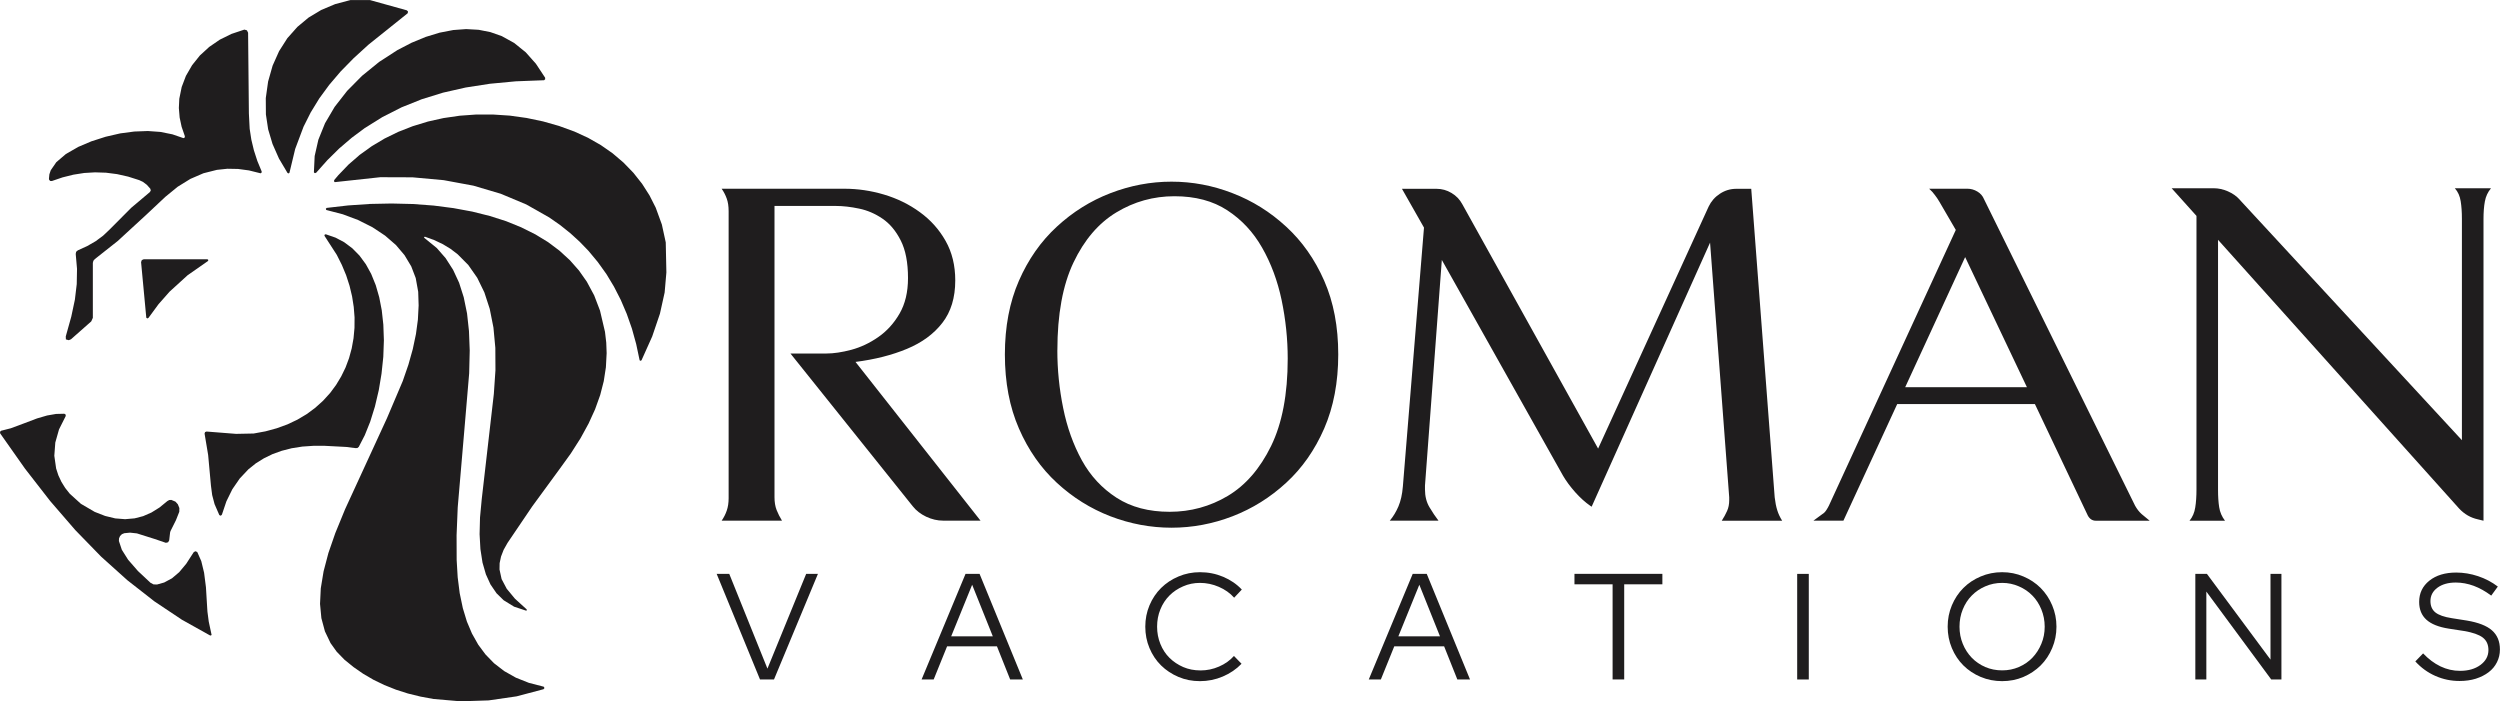
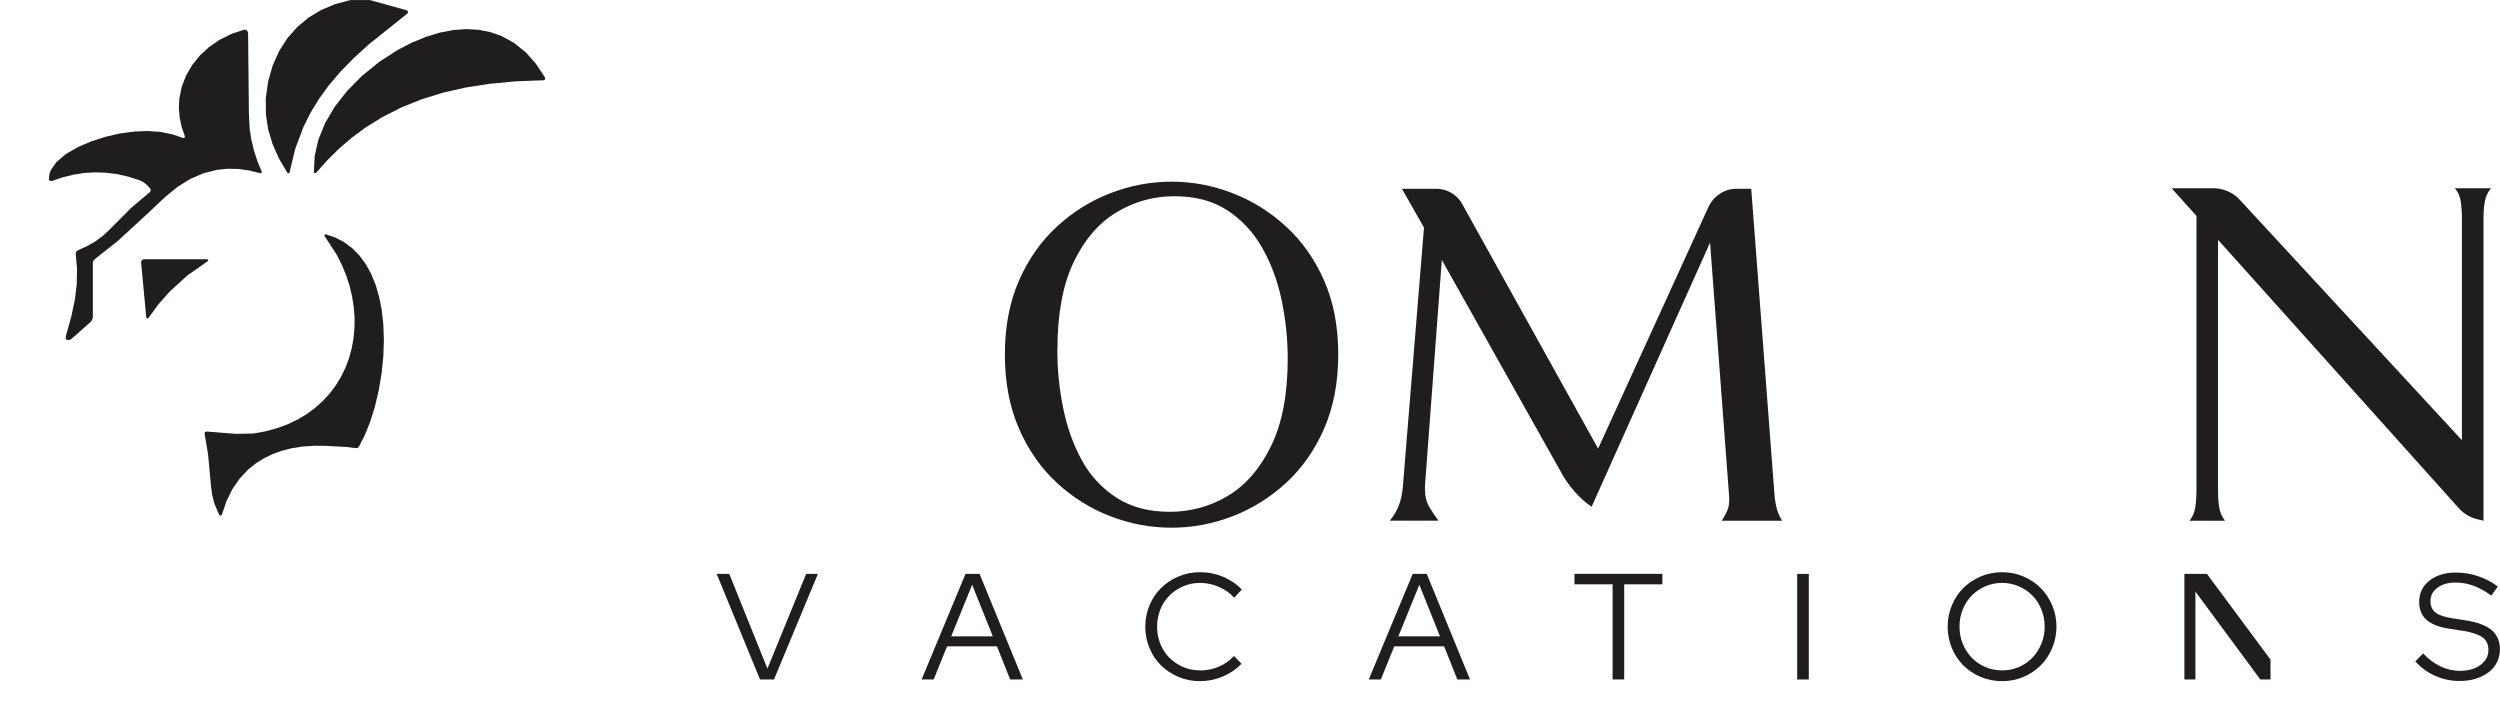
<svg xmlns="http://www.w3.org/2000/svg" id="Layer_2" data-name="Layer 2" viewBox="0 0 633.31 177.66">
  <defs>
    <style>
      .cls-1 {
        fill: #1f1d1e;
      }
    </style>
  </defs>
  <g id="Layer_1-2" data-name="Layer 1">
    <g>
      <path class="cls-1" d="M93.66,0l9.38,2.61.31.28-.05.43-.1.1-9.86,7.9-3.76,3.43-3.29,3.36-2.89,3.39-2.5,3.41-2.19,3.57-1.82,3.63-2.11,5.62-1.44,5.98-.04.1-.23.13-.24-.13-2.16-3.64-1.63-3.69-1.11-3.72-.57-3.77h0l-.03-4.14.59-4.2,1.14-4.02,1.64-3.67,2.09-3.28,2.55-2.87,2.82-2.35,3.21-1.93,3.54-1.49,3.89-1.03h4.89Z" />
      <path class="cls-1" d="M65.88,43.87l-2.81-.7-2.76-.37-2.71-.05-2.65.28h0l-3.41.86-3.31,1.43-3.22,1.99-3.12,2.55-4.9,4.6-7.19,6.61-5.76,4.55-.38.43-.14.55v13.92l-.4.89-5.14,4.54-.56.23-.73-.2-.03-.76,1.4-5.02.91-4.29.47-3.95.07-3.85-.33-3.78.1-.54.43-.37,2.37-1.08,2.14-1.23,1.89-1.4,1.65-1.56,5.47-5.5,4.72-3.98.24-.39-.1-.45-.87-.99-1-.76-.96-.45-2.8-.89-2.8-.63-2.8-.36-2.79-.09h0l-2.74.16-2.74.43-2.73.68-2.73.93-.44-.03-.27-.34v-.08s-.02-.18-.02-.18l.11-1.08.34-1.01,1.41-2.05,2.42-2.07,3.15-1.81,3.32-1.41,3.62-1.16,3.69-.85,3.56-.47,3.44-.13,3.17.23,3.05.61,2.69.93.14.03.29-.16.03-.33-.82-2.38-.5-2.34-.2-2.41.11-2.35.61-2.99,1.07-2.81,1.57-2.71,1.97-2.46,2.36-2.16,2.68-1.84,2.96-1.46,3.2-1.07.08-.02.64.19.29.6.2,20.45.2,3.89h0l.42,2.74.65,2.71.87,2.69,1.1,2.66-.02.31-.27.16h-.11Z" />
      <path class="cls-1" d="M80.05,43.77l-.27.1-.23-.16-.03-.13.19-4.05.94-4.14,1.69-4.18,2.43-4.13,3.17-4.06,3.77-3.81,4.33-3.52,4.62-2.99,3.58-1.86,3.61-1.49,3.5-1.07,3.47-.67,3.26-.24,3.18.18,2.98.59,2.87,1.01,3.13,1.73,2.93,2.36,2.58,2.9,2.34,3.54.02.39-.29.26h-.1s-7.04.27-7.04.27l-6.59.62-6.12.95-5.73,1.3-5.43,1.68-5.06,2.03-4.87,2.47-4.49,2.8-3.29,2.45-3.18,2.72-2.98,2.94-2.87,3.22Z" />
-       <path class="cls-1" d="M84.64,45.64l1.09-1.29,2.59-2.69,2.79-2.42,3.06-2.2,3.23-1.93,3.5-1.71,3.65-1.43,3.86-1.18,3.94-.88,4.12-.6,4.16-.3h4.27s4.27.28,4.27.28l4.22.59,4.16.87,4.05,1.15,3.93,1.43,3.42,1.57,3.23,1.84,3,2.09,2.76,2.35,2.5,2.58,2.22,2.8,1.87,2.93,1.58,3.12,1.55,4.25.99,4.54.16,7.61-.44,5.08-1.19,5.37-1.96,5.77-2.7,6.02-.21.15-.24-.09-.05-.11-.86-4.06-1.07-3.87-1.32-3.76-1.52-3.55-1.72-3.36-1.91-3.17-2.17-3.03-2.35-2.83-2.26-2.34-2.38-2.17-2.59-2.07-2.74-1.91-5.81-3.29-6.47-2.71-6.93-2.05-7.51-1.39-7.9-.72-8.17-.03-11.44,1.24h-.1s-.19-.2-.19-.2l.05-.25Z" />
-       <path class="cls-1" d="M133.45,154.37l-.06.33h-.1s-3.05-1.01-3.05-1.01l-2.65-1.63-1.81-1.77-1.53-2.24-1.16-2.55-.86-2.98-.53-3.42-.21-3.77.11-4.25.44-4.68,3.06-26.6.41-6.01-.03-5.67-.48-5.15-.94-4.73-1.36-4.17-1.8-3.69-2.27-3.25-2.68-2.7-1.83-1.4-2.03-1.22-2.14-1.01-2.34-.85-.21.21.06.08,3.19,2.6,2.23,2.55,1.9,2.97,1.52,3.27,1.17,3.67.84,4.09.49,4.48.19,4.92-.14,5.78-1.27,14.93-1.63,19.01-.29,7.08.02,6.26.26,4.39.51,4.03.79,3.78,1.03,3.4,1.29,3.05,1.59,2.82,1.83,2.46,2.15,2.22,2.59,2,2.98,1.68,3.27,1.3,3.67.95.17.08.1.33-.24.26-6.79,1.8-7.1,1.03-7.11.23-6.85-.59-3.27-.6-3.22-.79-3.03-.97-2.95-1.18-2.75-1.33-2.63-1.54-2.42-1.68-2.3-1.87-1.96-2.02-1.56-2.18-1.42-2.97-.9-3.35-.34-3.62.19-3.93.71-4.31,1.22-4.64,1.75-5.05,2.48-6.05,10.61-23.06,4-9.41,1.43-4.14,1.11-3.96.8-3.8.49-3.63.19-3.63-.11-3.44-.63-3.49-1.13-2.95-1.71-2.85-2.17-2.56-2.73-2.37-3.21-2.13-3.65-1.84-3.87-1.45-4.08-1.06-.15-.08-.06-.29.23-.19,5.39-.62,5.56-.38,5.47-.11,5.39.13,5.25.39,5.04.65,4.76.88,4.44,1.11,4.16,1.33,3.79,1.54,3.61,1.8,3.21,1.96,2.88,2.16,2.64,2.42,2.28,2.58,2.01,2.86,1.87,3.48,1.47,3.85,1.26,5.37.32,2.73.1,2.66-.19,3.59-.54,3.51-.9,3.51-1.3,3.63-1.64,3.59-2.03,3.71-2.46,3.86-2.88,3.99-6.91,9.44-6.26,9.25-.99,1.76-.65,1.68-.36,1.68-.03,1.61.53,2.43,1.3,2.46,2.09,2.52,2.97,2.7Z" />
      <path class="cls-1" d="M56.17,130.38l-.06.13-.29.13-.27-.18-1.19-2.74-.61-2.31-.31-2.38-.71-7.77-.9-5.38v-.07s.13-.36.13-.36l.37-.13,7.48.59,4.45-.09,3-.55,2.82-.77,2.73-.99,2.53-1.2,2.35-1.4,2.14-1.58,2.02-1.82,1.79-1.97,1.5-2.03,1.3-2.16,1.1-2.26.88-2.36.68-2.49.46-2.56.24-2.61.02-2.65-.21-2.66-.42-2.68-.64-2.68-.86-2.66-1.08-2.6-1.29-2.57-3.09-4.78-.05-.11.09-.27.27-.06,2.46.85,2.19,1.16,2.07,1.55,1.81,1.84,1.61,2.19,1.35,2.45,1.16,2.86.88,3.06.64,3.3.4,3.65.14,3.95-.15,4.2-.45,4.26-.69,4.15-.98,4.16-1.19,3.83-1.38,3.44-1.52,2.95-.36.3-.47.02-2.43-.3-5.36-.28h-2.89s-2.79.19-2.79.19l-2.68.42-2.54.65-2.33.84-2.19,1.07-2.04,1.27-1.87,1.5-2.2,2.33-1.88,2.73-1.5,3.05-1.16,3.44Z" />
      <path class="cls-1" d="M52.52,65.67l.22.13v.25h.01l-.09.09-5.13,3.58-4.56,4.15h0l-2.82,3.2-2.54,3.46-.26.14-.26-.15h0l-.04-.13-1.31-13.97v-.03l.19-.51.5-.21h16.09Z" />
-       <path class="cls-1" d="M53.61,160.68v.09s-.14.21-.14.21h-.25l-7.16-4-6.96-4.65-6.83-5.34-6.65-5.98-6.53-6.71-6.38-7.38-6.36-8.18L.05,109.8l-.05-.39.26-.29H.26l.09-.02,2.39-.61,3.36-1.25,3.3-1.25,2.54-.74,2.26-.39,2.09-.05.32.18.05.37h0l-.04.09-1.67,3.33-.94,3.32-.25,3.36.46,3.22.56,1.72.77,1.65.97,1.57,1.17,1.47,2.81,2.54,3.49,2.04,2.64,1.03,2.56.62,2.5.2,2.41-.21h0l2.17-.56,2.1-.92,2.04-1.27,1.99-1.63.47-.26.54-.03,1.03.43h0l.61.67.39.96-.02.94-.85,2.14-1.37,2.74-.11.36-.23,2.01-.28.48-.54.13h-.04s-2.84-.97-2.84-.97l-4.47-1.41-1.75-.19-1.45.14-.61.25-.47.47-.26.6-.03.66.74,2.22,1.59,2.52,2.5,2.87,3.16,2.96.78.42.89.03,1.81-.51,1.97-1.06,1.84-1.56,1.78-2.13,1.87-2.9.41-.27.46.17.08.1.99,2.24.71,2.93.47,3.68.32,5.29.06.9.33,2.52.7,3.26Z" />
    </g>
    <g>
      <path class="cls-1" d="M233.46,172.13l11.13-26.75h3.56l10.96,26.75h-3.21l-3.35-8.4h-12.63l-3.4,8.4h-3.06ZM240.96,161.19h10.54l-5.23-13.06-5.31,13.06Z" />
      <path class="cls-1" d="M304.07,169.84c1.65,0,3.23-.32,4.73-.98,1.51-.65,2.78-1.55,3.79-2.69l1.92,1.98c-1.33,1.38-2.92,2.45-4.75,3.23-1.83.78-3.76,1.17-5.77,1.17s-3.74-.35-5.44-1.06c-1.7-.72-3.17-1.69-4.42-2.92-1.25-1.23-2.23-2.7-2.94-4.4-.71-1.69-1.06-3.5-1.06-5.42s.35-3.7,1.06-5.4c.71-1.69,1.69-3.16,2.94-4.4,1.25-1.23,2.72-2.21,4.42-2.92,1.69-.72,3.51-1.08,5.44-1.08,2.07,0,4.03.39,5.88,1.17,1.84.78,3.42,1.85,4.71,3.23l-1.94,2.06c-1.04-1.17-2.33-2.08-3.88-2.75s-3.14-1-4.77-1c-1.53,0-2.96.29-4.29.88-1.33.57-2.49,1.35-3.46,2.33-.97.97-1.74,2.14-2.29,3.5-.56,1.36-.83,2.82-.83,4.38s.28,3.02.83,4.38c.55,1.36,1.32,2.54,2.31,3.52.98.97,2.15,1.75,3.48,2.33,1.33.57,2.78.85,4.33.85Z" />
      <path class="cls-1" d="M346.74,172.13l11.13-26.75h3.56l10.96,26.75h-3.21l-3.35-8.4h-12.63l-3.4,8.4h-3.06ZM354.24,161.19h10.54l-5.23-13.06-5.31,13.06Z" />
      <path class="cls-1" d="M398.85,148.02v-2.65h22.27v2.65h-9.67v24.1h-2.94v-24.1h-9.67Z" />
      <path class="cls-1" d="M455.27,172.13v-26.75h2.94v26.75h-2.94Z" />
      <path class="cls-1" d="M520.95,158.75c0,1.92-.36,3.72-1.08,5.42-.71,1.7-1.68,3.16-2.92,4.4-1.24,1.22-2.7,2.2-4.38,2.92-1.68.71-3.47,1.06-5.38,1.06s-3.72-.35-5.42-1.06c-1.7-.72-3.16-1.69-4.4-2.92-1.24-1.23-2.21-2.7-2.92-4.4-.71-1.69-1.06-3.5-1.06-5.42s.35-3.7,1.06-5.4c.71-1.69,1.68-3.16,2.92-4.4,1.23-1.23,2.7-2.21,4.4-2.92,1.69-.72,3.5-1.08,5.42-1.08s3.69.36,5.38,1.08c1.68.71,3.14,1.68,4.38,2.92,1.23,1.24,2.21,2.7,2.92,4.4.72,1.7,1.08,3.49,1.08,5.4ZM517.97,158.75c0-1.55-.29-3.01-.85-4.38-.56-1.36-1.31-2.53-2.27-3.5-.95-.98-2.08-1.76-3.42-2.33-1.32-.58-2.73-.88-4.23-.88s-2.96.29-4.29.88c-1.32.57-2.46,1.35-3.42,2.33-.96.97-1.72,2.14-2.27,3.5-.56,1.36-.83,2.82-.83,4.38s.28,3.01.83,4.35c.55,1.35,1.31,2.52,2.27,3.52.96.99,2.09,1.77,3.42,2.35,1.33.57,2.76.85,4.29.85s2.91-.28,4.23-.85c1.33-.58,2.47-1.36,3.42-2.35.96-1,1.71-2.17,2.27-3.52.57-1.34.85-2.8.85-4.35Z" />
-       <path class="cls-1" d="M556.13,145.38h2.94l16.1,21.71v-21.71h2.77v26.75h-2.58l-16.44-22.27v22.27h-2.79v-26.75Z" />
+       <path class="cls-1" d="M556.13,145.38h2.94l16.1,21.71v-21.71v26.75h-2.58l-16.44-22.27v22.27h-2.79v-26.75Z" />
      <path class="cls-1" d="M611.87,167.54l1.96-2.02c1.38,1.45,2.84,2.54,4.4,3.29,1.57.75,3.22,1.13,4.96,1.13,2.08,0,3.8-.49,5.15-1.48,1.36-1,2.04-2.26,2.04-3.79,0-1.38-.48-2.43-1.44-3.17-.96-.73-2.53-1.28-4.71-1.65l-3.88-.6c-2.57-.4-4.47-1.16-5.69-2.27-1.22-1.11-1.83-2.61-1.83-4.5,0-2.21.86-4,2.58-5.38,1.73-1.38,4.01-2.06,6.81-2.06,1.86,0,3.71.31,5.54.92,1.83.61,3.5,1.49,5,2.63l-1.67,2.29c-1.46-1.09-2.94-1.92-4.44-2.48-1.5-.55-3.02-.83-4.54-.83-1.92,0-3.47.44-4.65,1.31-1.18.88-1.77,2-1.77,3.38,0,1.25.42,2.21,1.25,2.88.84.67,2.23,1.16,4.17,1.46l3.81.6c2.9.49,5.02,1.31,6.35,2.48,1.34,1.17,2.02,2.79,2.02,4.85,0,1.17-.25,2.24-.75,3.23-.49.99-1.19,1.83-2.1,2.52-.91.7-1.99,1.24-3.25,1.65-1.25.39-2.63.58-4.13.58-2.13,0-4.16-.42-6.1-1.27-1.95-.86-3.65-2.09-5.1-3.69Z" />
      <path class="cls-1" d="M192.53,172.13l-10.98-26.75h3.19l9.67,24,9.81-24h2.98l-11.13,26.75h-3.54Z" />
    </g>
    <g>
-       <path class="cls-1" d="M198.1,131.9h-15.29c.55-.79.98-1.64,1.29-2.54.32-.92.48-1.96.48-3.15V53.5c0-1.26-.16-2.32-.48-3.19-.31-.88-.74-1.71-1.29-2.5h31.08c3.39,0,6.74.49,10.06,1.48,3.33.99,6.36,2.47,9.08,4.46,2.72,1.97,4.9,4.41,6.52,7.29,1.63,2.88,2.44,6.21,2.44,10,0,4.36-1.09,7.95-3.27,10.75-2.17,2.81-5.16,5-8.96,6.58-3.79,1.58-8.14,2.69-13.04,3.31l31.67,40.21h-9.48c-1.43,0-2.86-.33-4.29-1-1.42-.68-2.56-1.57-3.42-2.67l-30.96-38.67h9.13c1.82,0,3.92-.31,6.29-.94,2.38-.64,4.65-1.71,6.81-3.21,2.18-1.51,3.98-3.49,5.4-5.94,1.43-2.46,2.15-5.46,2.15-9.02,0-3.96-.62-7.14-1.85-9.54-1.22-2.42-2.77-4.26-4.63-5.52-1.85-1.26-3.82-2.11-5.92-2.54-2.1-.44-4.06-.67-5.88-.67h-15.54v73.77c0,1.27.18,2.35.54,3.27.36.91.81,1.79,1.35,2.67Z" />
      <path class="cls-1" d="M254.56,89.8c0-7.04,1.19-13.27,3.56-18.69s5.57-9.98,9.6-13.69c4.03-3.72,8.55-6.55,13.56-8.48,5.03-1.94,10.19-2.92,15.5-2.92s10.44.97,15.46,2.92c5.03,1.93,9.55,4.76,13.58,8.48,4.04,3.71,7.25,8.27,9.63,13.69s3.56,11.65,3.56,18.69-1.19,13.29-3.56,18.75c-2.38,5.45-5.58,10.03-9.63,13.75-4.03,3.71-8.56,6.54-13.58,8.48-5.02,1.93-10.17,2.9-15.46,2.9s-10.47-.97-15.5-2.9c-5.02-1.94-9.54-4.77-13.56-8.48-4.03-3.72-7.23-8.3-9.6-13.75-2.38-5.46-3.56-11.71-3.56-18.75ZM267.85,88.73c0,4.91.49,9.79,1.48,14.65.98,4.86,2.56,9.27,4.73,13.23,2.18,3.95,5.11,7.1,8.79,9.48,3.68,2.38,8.17,3.56,13.46,3.56s10.21-1.34,14.71-4.02c4.51-2.69,8.17-6.91,10.98-12.65,2.8-5.73,4.21-13.11,4.21-22.13,0-4.97-.52-9.91-1.54-14.81-1.03-4.9-2.68-9.33-4.94-13.29-2.25-3.96-5.2-7.11-8.83-9.48-3.64-2.38-8.1-3.56-13.4-3.56s-10.2,1.37-14.71,4.1c-4.5,2.72-8.12,6.95-10.85,12.69-2.72,5.72-4.08,13.14-4.08,22.23Z" />
      <path class="cls-1" d="M364.39,131.9h-12.33c.88-1.03,1.6-2.23,2.19-3.6.59-1.39.97-3.07,1.13-5.06l5.35-65.58-5.58-9.83h8.77c1.34,0,2.61.35,3.79,1.06,1.19.71,2.1,1.66,2.73,2.85l34.4,61.9,28-61.31c.64-1.34,1.59-2.43,2.85-3.25,1.26-.83,2.65-1.25,4.15-1.25h3.79l5.94,78.15c.15,1.27.36,2.35.65,3.27.28.91.69,1.79,1.25,2.67h-15.31c.55-.88,1.01-1.7,1.35-2.48.36-.79.54-1.7.54-2.73v-.73l-4.85-64.52-30,66.9-.35-.23c-1.27-.88-2.54-2.02-3.81-3.44-1.27-1.43-2.29-2.82-3.08-4.17l-30.71-54.67-4.27,57.17v.96c0,1.74.38,3.24,1.13,4.5.75,1.27,1.52,2.41,2.31,3.44Z" />
-       <path class="cls-1" d="M528.89,130.59l-13.4-28.23h-34.88l-13.63,29.54h-7.6l2.27-1.67c.39-.23.72-.57,1-1,.28-.43.49-.8.65-1.13l32.15-69.85-4.15-7.13c-.32-.55-.7-1.13-1.15-1.71-.43-.59-.89-1.09-1.35-1.5l-.1-.1h9.71c.88,0,1.71.24,2.5.71.79.47,1.34,1.1,1.67,1.9l38.29,77.69c.48.86,1.04,1.57,1.67,2.13l2.02,1.67h-13.65c-.86,0-1.54-.44-2.02-1.31ZM482.64,98.09h30.83l-15.65-32.96-15.19,32.96Z" />
      <path class="cls-1" d="M567.33,50.55l56.33,60.96v-56.1c0-1.67-.1-3.15-.31-4.44-.2-1.3-.69-2.4-1.48-3.27h9.15c-.79.95-1.31,2.05-1.54,3.31-.24,1.27-.35,2.77-.35,4.52v76.38l-1.44-.35c-1.82-.4-3.4-1.31-4.73-2.73l-61.08-68.08v63.33c0,1.67.09,3.14.29,4.4.19,1.27.69,2.41,1.48,3.44h-9c.78-.94,1.26-2.07,1.46-3.38.21-1.3.31-2.82.31-4.56V54.69l-6.29-7h10.69c1.18,0,2.36.26,3.54.77,1.19.52,2.19,1.21,2.98,2.08Z" />
    </g>
  </g>
</svg>